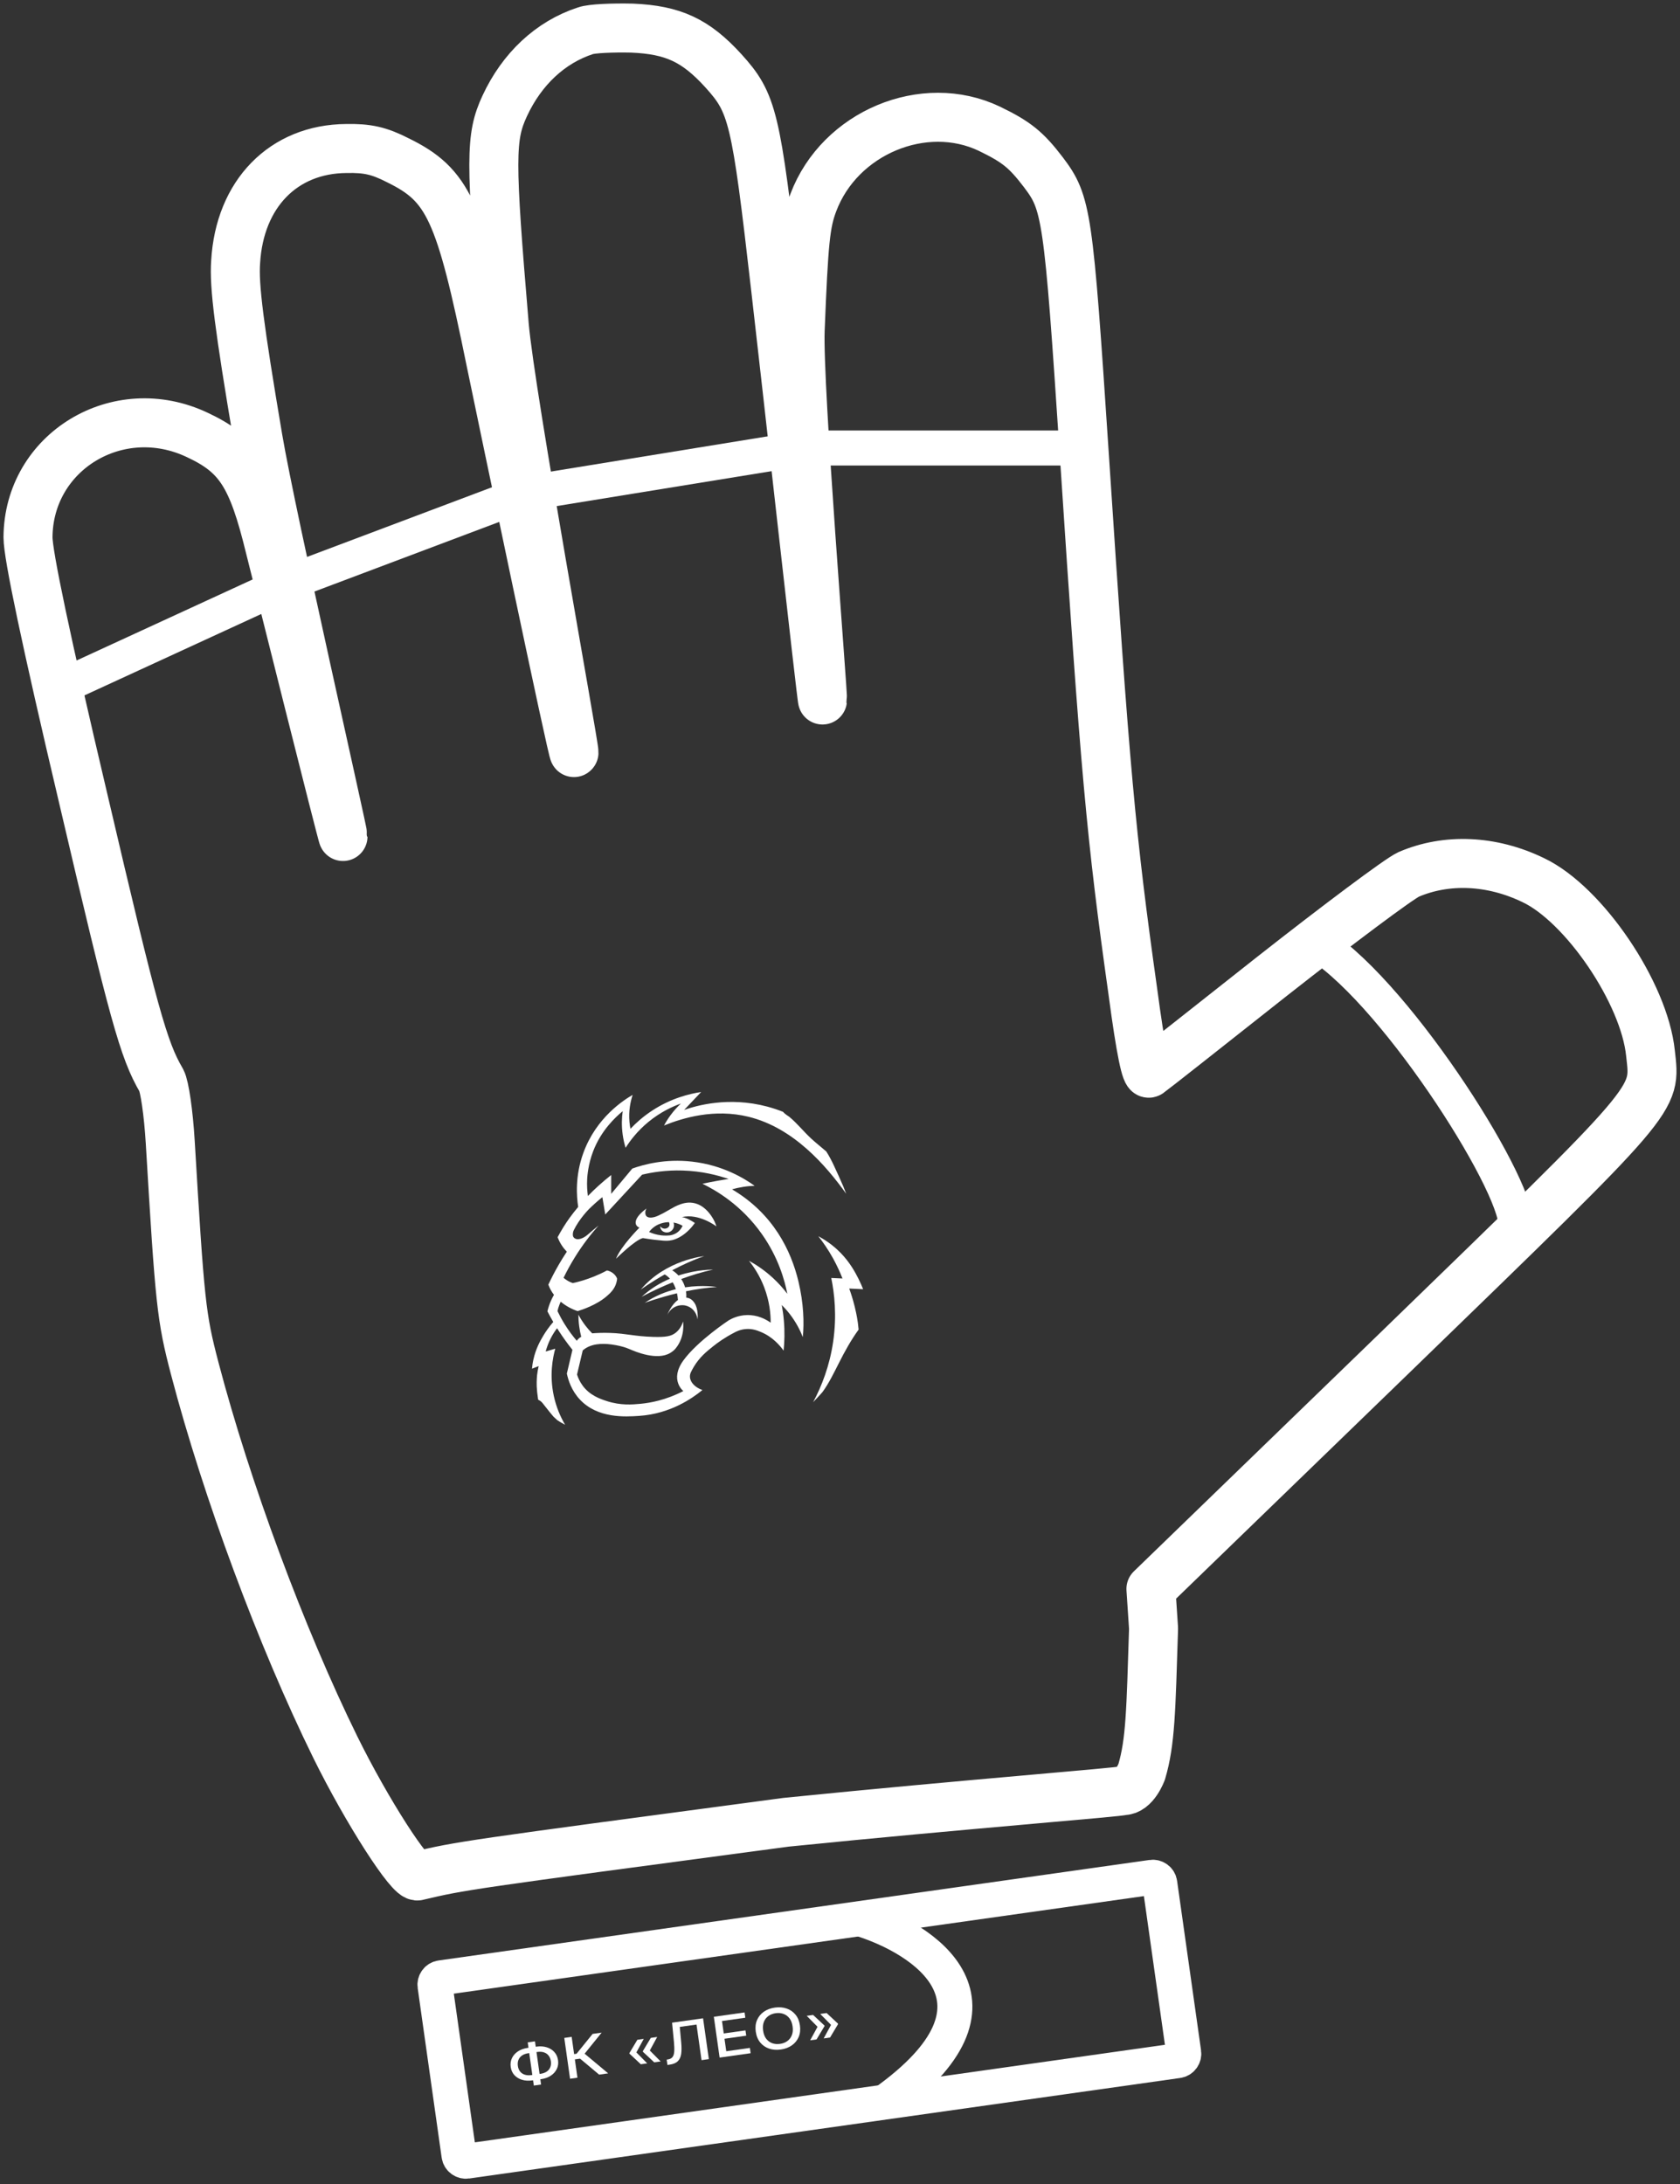
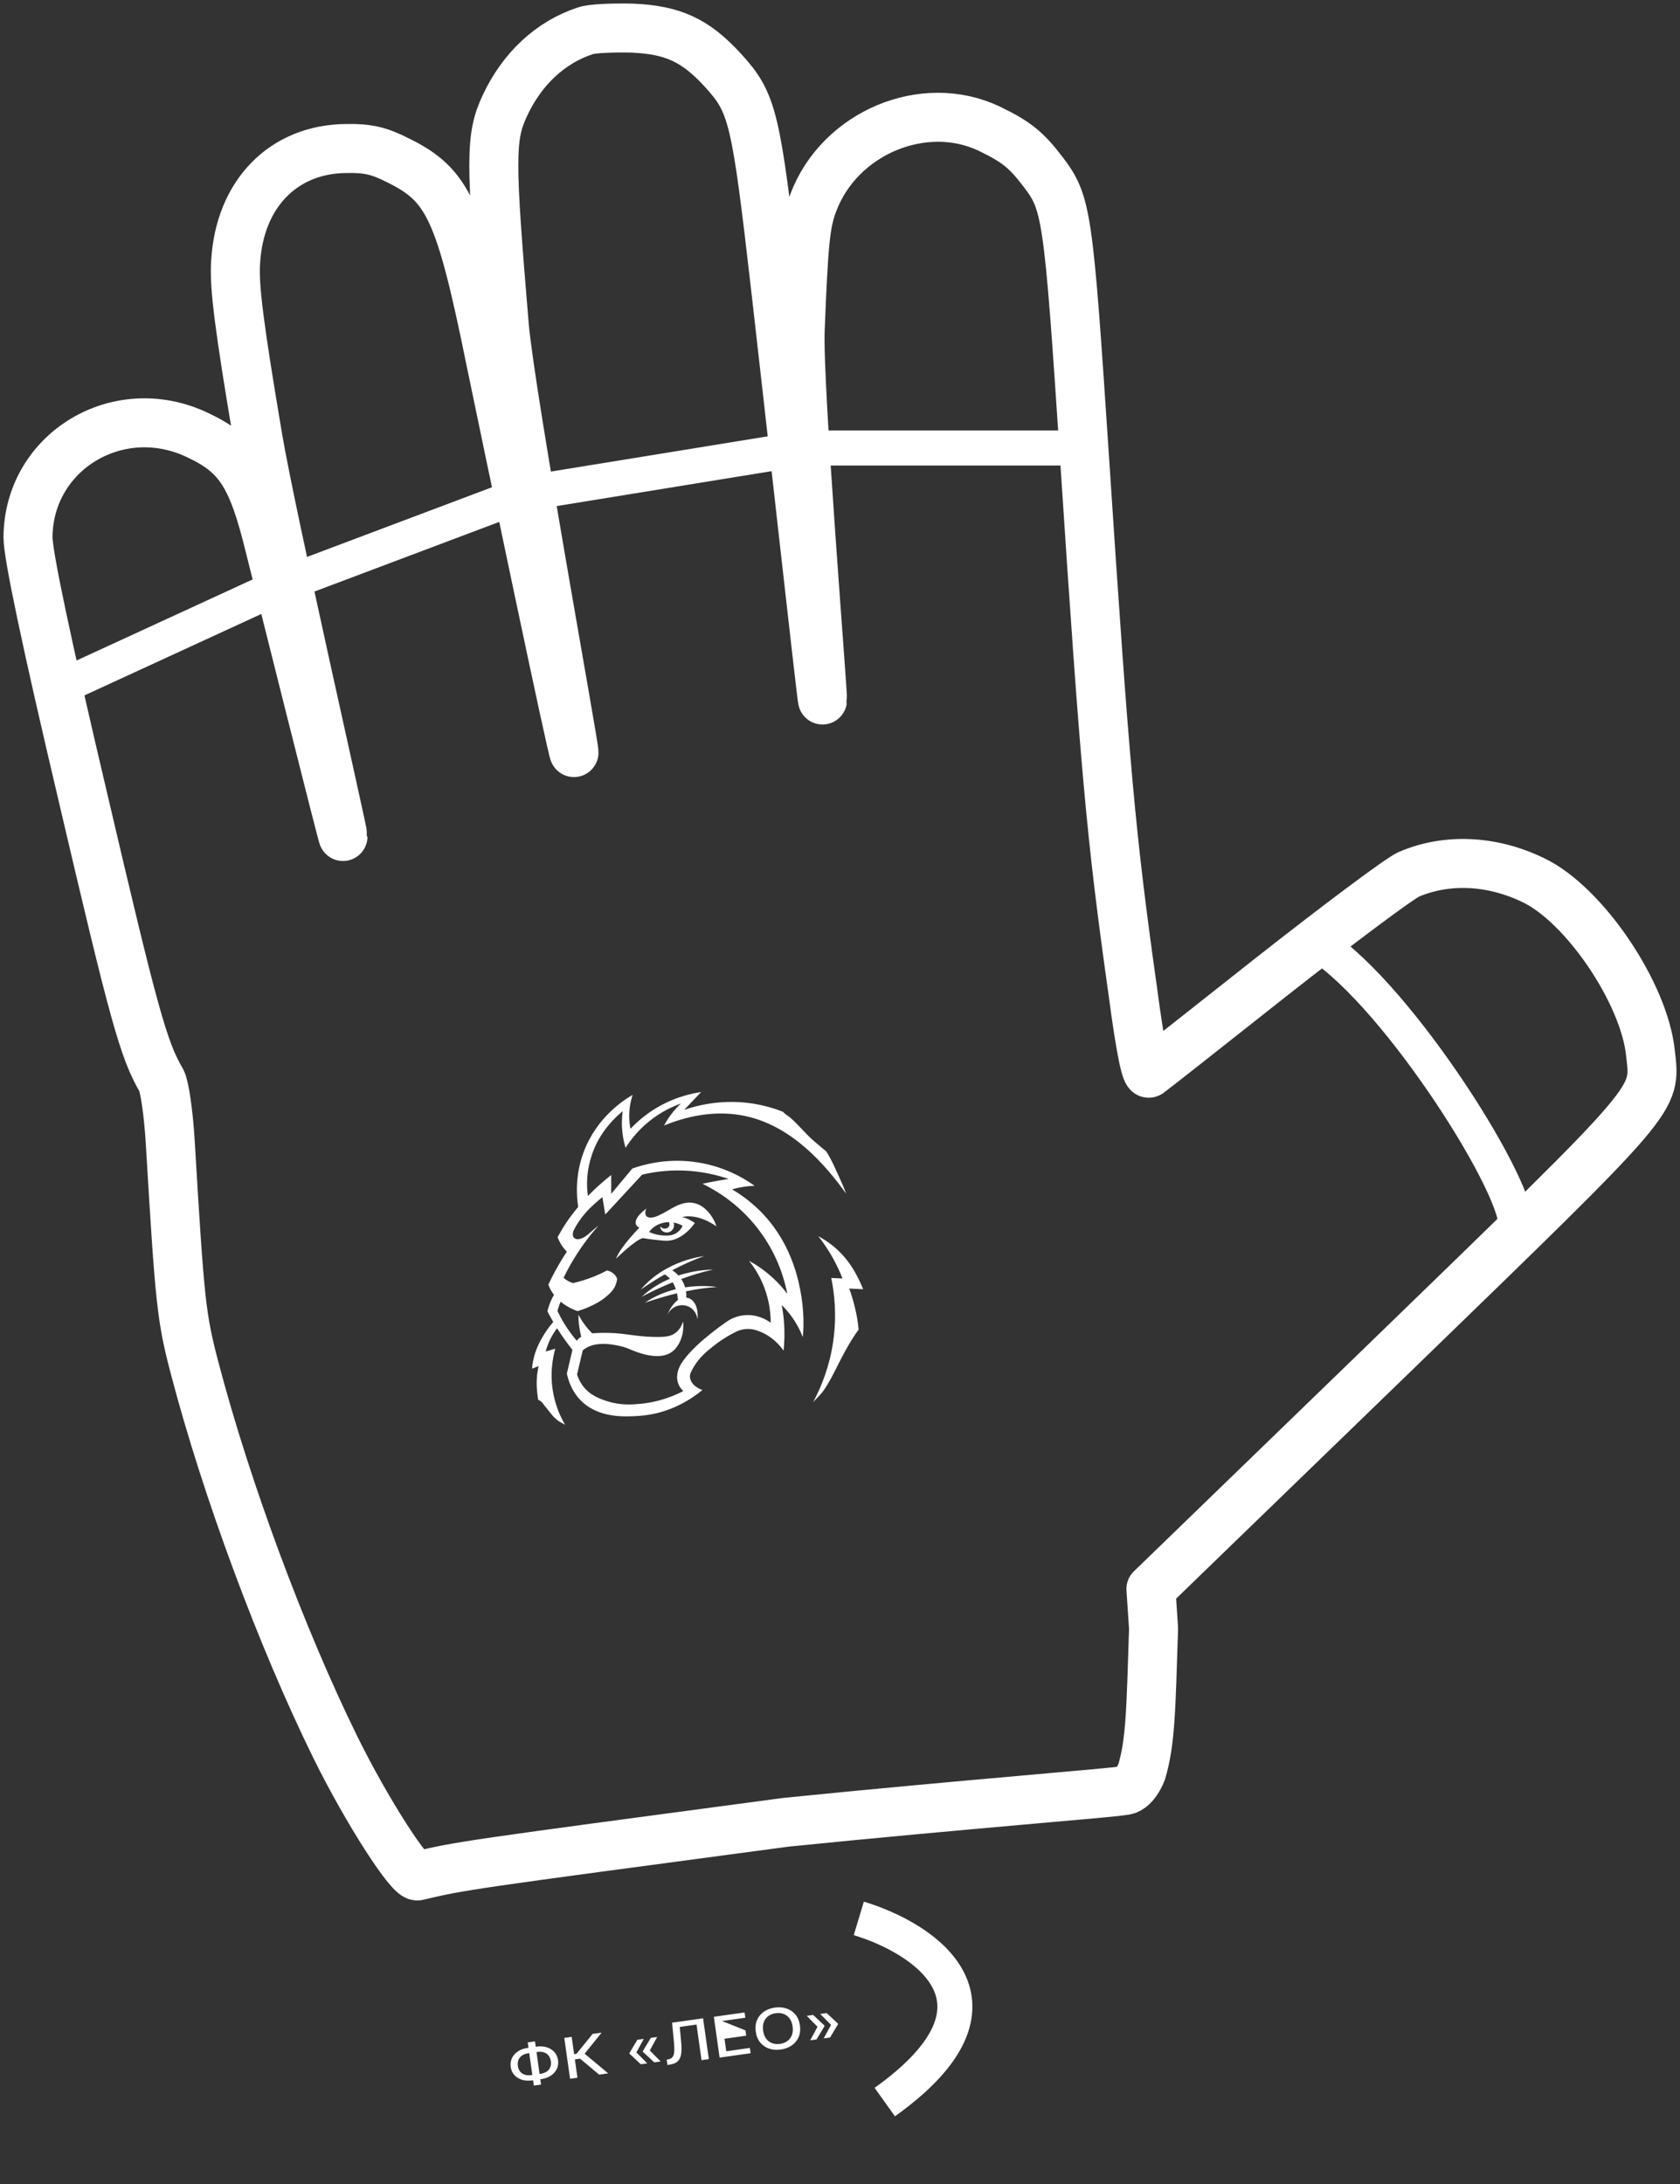
<svg xmlns="http://www.w3.org/2000/svg" width="240" height="312" viewBox="0 0 240 312" fill="none">
  <rect x="0" y="0" width="240" height="312" fill="#333333" stroke="none" />
  <path d="M120.356 182.64L118.752 182.569C119.203 184.77 119.565 187.942 119.024 191.663C118.52 195.126 117.382 198.029 116.155 200.324C116.196 200.279 116.237 200.231 116.278 200.186C116.692 199.735 117.125 199.309 117.517 198.839C118.442 197.559 119.125 196.133 119.838 194.727C120.677 193.066 121.566 191.446 122.659 189.943C122.629 189.588 122.592 189.267 122.554 188.987C122.413 187.942 122.181 187.002 122.103 186.67C121.845 185.614 121.554 184.737 121.319 184.08C121.98 184.11 122.644 184.144 123.304 184.173C123.155 183.796 122.935 183.274 122.633 182.669C122.196 181.811 121.465 180.401 120.095 178.99C119.446 178.326 118.408 177.404 116.905 176.605C117.584 177.467 118.315 178.52 119.009 179.766C119.569 180.792 120.013 181.763 120.356 182.64Z" fill="white" />
  <path d="M97.869 183.908C97.779 183.595 97.641 183.255 97.44 182.916C97.399 182.849 97.358 182.781 97.317 182.718C98.735 182.196 100.298 181.703 101.869 181.382C101.869 181.382 99.653 181.315 96.925 182.214C96.611 181.871 96.29 181.632 96.029 181.468C97.41 180.733 98.996 179.99 100.608 179.449C100.608 179.449 95.163 179.942 91.529 184.233C91.529 184.233 92.917 183.222 94.958 182.061C95.152 182.169 95.425 182.36 95.708 182.673C94.357 183.248 92.943 184.076 91.652 185.267C91.652 185.267 93.503 184.237 96.096 183.188C96.264 183.457 96.421 183.781 96.552 184.17C95.119 184.52 93.574 185.121 92.103 186.125C92.103 186.125 94.051 185.394 96.712 184.755C96.776 185.047 96.824 185.364 96.85 185.715C95.91 186.356 95.354 187.771 95.32 187.86C95.432 187.621 95.731 187.073 96.369 186.726C97.108 186.323 97.854 186.487 97.936 186.506C98.403 186.614 98.724 186.853 98.891 186.998C99.518 187.554 99.627 188.293 99.653 188.502C99.668 188.357 99.78 186.965 99.212 186.14C99.089 185.961 98.873 185.644 98.466 185.479C98.317 185.42 98.171 185.39 98.041 185.382C98.052 185.188 98.059 184.864 98 184.468C99.395 184.181 100.918 183.946 102.418 183.864C102.41 183.864 100.459 183.513 97.869 183.908Z" fill="white" />
  <path d="M91.839 176.87C93.025 177.072 93.981 177.172 94.652 177.228C95.033 177.258 95.477 177.288 96.033 177.157C96.16 177.128 96.578 177.023 97.119 176.717C98.168 176.128 98.888 175.239 99.265 174.713C99.149 174.631 98.985 174.523 98.779 174.407C98.511 174.254 98.216 174.086 97.813 173.967C97.705 173.933 97.567 173.903 97.41 173.877C99.836 173.28 102.343 175.198 102.343 175.198C102.235 174.84 102.037 174.318 101.66 173.769C101.351 173.318 100.5 172.079 98.977 171.836C98.052 171.687 97.268 172.008 96.824 172.187C96.264 172.411 95.585 172.862 94.712 173.329C94.622 173.377 94.417 173.485 94.134 173.616C93.966 173.691 93.798 173.769 93.656 173.814C93.54 173.851 92.693 174.135 92.335 173.724C92.159 173.523 92.167 173.224 92.208 172.997C92.238 172.892 92.286 172.773 92.357 172.646C92.357 172.646 92.335 172.661 92.298 172.691C92.047 172.87 91.092 173.594 90.865 174.318C90.6 175.154 91.35 175.374 91.35 175.374C91.35 175.374 88.667 178.057 88.006 179.814C88.014 179.818 90.697 177.135 91.839 176.87ZM93.566 175.191C93.704 175.098 94.41 174.639 95.447 174.594C95.484 174.594 95.522 174.594 95.555 174.594C95.578 174.635 95.697 174.855 95.611 175.105C95.499 175.422 95.152 175.497 95.093 175.508C94.805 175.564 94.499 175.43 94.302 175.172C94.316 175.318 94.376 175.68 94.671 175.892C94.69 175.907 94.734 175.933 94.794 175.963C95.305 176.217 95.928 176.012 96.182 175.497C96.32 175.221 96.32 174.911 96.216 174.646C96.832 174.751 97.287 174.982 97.511 175.113C97.429 175.303 97.227 175.706 96.787 176.038C96.358 176.363 95.928 176.448 95.723 176.478C95.38 176.516 94.954 176.531 94.473 176.478C93.731 176.396 93.133 176.18 92.727 175.993C92.891 175.773 93.163 175.463 93.566 175.191Z" fill="white" />
  <path d="M95.793 159.31C95.409 159.832 95.103 160.333 94.86 160.788C97.573 159.687 102.055 158.344 106.928 159.538C113.407 161.124 118.026 166.557 120.889 170.542C120.754 170.195 120.62 169.848 120.478 169.505C120.053 168.516 119.605 167.531 119.15 166.557C118.821 165.848 118.463 165.154 118.041 164.497C117.347 163.889 116.612 163.322 115.925 162.691C114.828 161.683 113.903 160.5 112.757 159.545C112.653 159.47 112.545 159.396 112.436 159.329C112.212 159.183 112.018 159.015 111.854 158.829C111.153 158.549 110.41 158.302 109.623 158.09C104.051 156.608 99.457 157.959 97.737 158.56C98.547 157.705 99.357 156.855 100.167 156C98.491 156.257 95.864 156.892 93.177 158.65C91.864 159.508 90.841 160.437 90.065 161.258C90.005 160.952 89.953 160.624 89.923 160.277C89.781 158.724 90.057 157.392 90.378 156.414C89.158 157.12 85.172 159.623 83.329 164.721C82.139 168.009 82.366 170.912 82.598 172.416C82.142 172.957 81.747 173.472 81.403 173.938C80.706 174.897 80.142 175.849 79.657 176.748C79.776 177.054 79.944 177.416 80.183 177.804C80.448 178.23 80.732 178.562 80.974 178.816C80.597 179.383 80.217 179.991 79.84 180.64C79.258 181.641 78.761 182.607 78.336 183.521C78.538 184.077 78.817 184.562 79.138 184.977C78.993 185.227 78.847 185.507 78.713 185.813C78.463 186.376 78.302 186.899 78.202 187.335C78.456 187.82 78.735 188.328 79.038 188.85C78.388 189.597 77.922 190.294 77.597 190.843C77.202 191.511 76.549 192.63 76.198 194.228C76.082 194.754 76.026 195.202 76 195.526C76.317 195.403 76.634 195.284 76.952 195.16C76.851 195.578 76.776 196.004 76.728 196.429C76.728 196.429 76.642 197.183 76.675 198.06C76.694 198.53 76.757 199.176 76.877 199.956C77.116 200.071 77.329 200.221 77.474 200.4C78.004 201.053 78.508 201.728 79.056 202.366C79.239 202.546 79.426 202.721 79.62 202.889C79.971 203.131 80.347 203.34 80.728 203.538C80.068 202.411 79.463 201.034 79.112 199.403C78.47 196.422 78.967 193.951 79.321 192.671C78.866 192.806 78.411 192.936 77.955 193.071C78.094 192.545 78.314 191.899 78.668 191.205C78.963 190.626 79.284 190.141 79.582 189.746C79.65 189.85 79.717 189.959 79.784 190.063C80.452 191.1 81.127 192.022 81.777 192.832C81.512 193.963 81.243 195.093 80.978 196.224C81.183 197.194 81.65 198.657 82.833 199.926C85.382 202.657 89.326 202.4 91.304 202.269C95.771 201.978 98.946 199.724 100.346 198.575C99.327 198.22 98.614 197.508 98.566 196.728C98.554 196.564 98.569 196.343 98.674 196.086C98.767 195.884 98.913 195.59 99.118 195.254C99.939 193.888 100.917 193.093 101.846 192.351C102.555 191.783 103.555 191.071 104.857 190.395C105.193 190.201 105.764 189.936 106.507 189.869C107.462 189.779 108.186 190.07 108.705 190.287C110.373 190.981 111.421 192.216 111.944 192.948C112.071 191.712 112.119 190.268 111.981 188.66C111.914 187.861 111.806 187.115 111.679 186.428C112.048 186.798 112.436 187.223 112.817 187.712C113.731 188.895 114.313 190.059 114.687 191.011C114.888 188.988 114.817 186.227 114.067 183.081C113.018 178.678 110.488 173.401 104.574 169.904C105.044 169.77 105.581 169.647 106.178 169.554C106.772 169.46 107.32 169.415 107.805 169.401C106.391 168.386 103.294 166.453 98.879 165.949C95.013 165.505 91.934 166.363 90.326 166.938C89.322 168.143 88.318 169.345 87.314 170.55V167.859C86.721 168.326 86.106 168.845 85.475 169.415C84.937 169.904 84.441 170.389 83.986 170.86C83.9 170.24 83.829 169.404 83.881 168.427C83.9 168.072 84.004 166.37 84.736 164.464C85.874 161.486 87.934 159.579 88.957 158.739C88.833 159.623 88.77 160.78 88.957 162.105C89.053 162.807 89.207 163.43 89.371 163.971C89.998 162.975 91.028 161.598 92.61 160.291C94.371 158.84 96.106 158.064 97.271 157.649C96.812 158.079 96.297 158.627 95.793 159.31ZM84.154 172.714C84.62 172.252 85.255 171.666 86.053 171.02C86.191 171.845 86.329 172.673 86.467 173.498C88.221 171.602 89.975 169.707 91.729 167.811C93.188 167.464 95.166 167.147 97.513 167.218C100.278 167.3 102.532 167.889 104.089 168.427C103.559 168.505 103.014 168.591 102.462 168.692C101.734 168.822 101.029 168.96 100.349 169.109C102.211 170.013 105.898 172.11 108.858 176.323C111.201 179.655 112.097 182.898 112.474 184.831C111.94 184.13 111.261 183.338 110.399 182.547C109.179 181.428 107.977 180.644 106.992 180.107C107.66 180.939 108.522 182.197 109.167 183.887C109.959 185.951 110.1 187.779 110.097 188.955C109.395 188.455 108.197 187.817 106.66 187.869C105.488 187.906 104.6 188.331 104.118 188.608C104.118 188.608 99.633 191.567 97.621 194.354C95.61 197.138 97.621 198.724 97.621 198.724C95.103 200.023 92.89 200.411 91.52 200.542C90.334 200.654 88.677 200.799 86.706 200.161C85.729 199.844 84.284 199.355 83.247 197.963C82.799 197.358 82.564 196.769 82.433 196.358L83.247 192.921C84.348 191.94 85.99 191.88 87.356 192.067C88.255 192.19 89.009 192.373 89.572 192.589C89.583 192.593 89.595 192.597 89.602 192.601C89.677 192.63 89.744 192.657 89.811 192.686V192.683C89.957 192.742 90.039 192.776 90.039 192.776C90.688 193.056 93.849 194.425 95.752 193.276C95.826 193.231 95.894 193.186 95.961 193.138C96.345 192.877 96.524 192.627 96.524 192.627C97.931 190.925 97.58 188.787 97.58 188.787C97.439 189.238 97.155 189.884 96.554 190.369C95.905 190.895 95.125 191.041 93.3 190.985C90.606 190.903 89.527 190.503 87.203 190.421C86.094 190.38 85.184 190.429 84.598 190.477C84.292 190.171 83.967 189.813 83.642 189.388C83.21 188.824 82.881 188.283 82.627 187.805C82.631 188.298 82.661 188.85 82.74 189.455C82.814 190.014 82.915 190.526 83.031 190.974C82.937 191.022 82.825 191.093 82.706 191.19C82.56 191.313 82.46 191.44 82.396 191.541C81.833 190.884 81.232 190.089 80.653 189.152C80.25 188.503 79.918 187.88 79.642 187.298C79.702 187.018 79.791 186.697 79.93 186.354C79.986 186.216 80.041 186.085 80.101 185.962C81.284 186.947 82.527 187.298 82.527 187.298C83.098 187.126 85.188 186.458 86.673 185.174C87.143 184.768 87.818 184.171 88.068 183.185C88.079 183.144 88.087 183.107 88.094 183.07C88.169 182.797 88.154 182.637 88.154 182.637C87.714 181.626 86.703 181.495 86.703 181.495C84.195 182.857 81.822 183.297 81.822 183.297C81.586 183.215 81.306 183.096 81.008 182.909C80.814 182.786 80.646 182.663 80.508 182.544C80.956 181.626 81.482 180.648 82.105 179.64C83.228 177.823 84.411 176.312 85.512 175.073C84.975 175.506 84.564 175.856 84.303 176.084C83.87 176.461 83.549 176.756 83.027 176.935C82.777 177.021 82.486 177.084 82.213 176.961C82.154 176.935 82.019 176.871 81.926 176.73C81.822 176.565 81.829 176.39 81.836 176.252C81.855 175.987 81.945 175.793 81.967 175.744C82.781 174.069 84.154 172.714 84.154 172.714Z" fill="white" />
-   <path d="M164.55 268.187L62.997 282.544C62.45 282.621 62.069 283.127 62.147 283.674L65.57 307.886C65.647 308.433 66.153 308.813 66.7 308.736L168.253 294.379C168.8 294.302 169.181 293.796 169.103 293.249L165.68 269.037C165.603 268.49 165.097 268.109 164.55 268.187Z" stroke="white" stroke-width="5" stroke-linejoin="round" />
  <path d="M122.686 274.058C132.162 276.916 146.17 286.166 126.396 300.297" stroke="white" stroke-width="5" stroke-linejoin="round" />
  <path d="M75.381 292.556L76.643 292.377C77.176 292.302 77.663 292.333 78.103 292.47C78.546 292.605 78.909 292.832 79.194 293.15C79.48 293.465 79.656 293.855 79.721 294.318C79.786 294.778 79.725 295.198 79.537 295.579C79.351 295.959 79.065 296.277 78.677 296.531C78.292 296.783 77.833 296.947 77.299 297.022L76.037 297.2C75.504 297.276 75.016 297.247 74.574 297.114C74.132 296.979 73.768 296.755 73.482 296.443C73.198 296.131 73.024 295.744 72.959 295.283C72.893 294.818 72.954 294.393 73.141 294.008C73.329 293.623 73.615 293.304 74 293.05C74.387 292.796 74.847 292.631 75.381 292.556ZM75.488 293.316C75.124 293.368 74.821 293.475 74.582 293.639C74.342 293.801 74.17 294.009 74.067 294.264C73.963 294.518 73.935 294.81 73.981 295.138C74.026 295.459 74.134 295.726 74.303 295.938C74.475 296.148 74.698 296.298 74.974 296.387C75.249 296.474 75.567 296.491 75.93 296.44L77.195 296.261C77.558 296.21 77.858 296.105 78.096 295.945C78.336 295.783 78.507 295.577 78.608 295.327C78.712 295.074 78.741 294.786 78.696 294.463C78.65 294.139 78.542 293.869 78.372 293.655C78.204 293.439 77.983 293.286 77.707 293.197C77.434 293.106 77.116 293.086 76.754 293.137L75.488 293.316ZM76.424 291.618L77.297 297.792L76.26 297.939L75.388 291.765L76.424 291.618Z" fill="white" />
  <path d="M85.591 296.376L82.868 294.094L82.123 294.199L82.492 296.814L81.436 296.963L80.611 291.131L81.668 290.982L82.016 293.445L82.361 293.396L84.66 290.558L85.949 290.376L83.518 293.384L86.88 296.193L85.591 296.376Z" fill="white" />
  <path d="M92.459 294.766L91.546 294.895L89.923 293.381L89.915 293.324L90.896 293.186L92.459 294.766ZM91.965 291.269L90.901 293.22L89.92 293.359L89.912 293.302L91.052 291.398L91.965 291.269ZM94.378 294.494L93.465 294.623L91.841 293.11L91.833 293.053L92.815 292.914L94.378 294.494ZM93.883 290.997L92.82 292.949L91.838 293.087L91.83 293.03L92.97 291.126L93.883 290.997Z" fill="white" />
  <path d="M95.35 294.996L95.242 294.233L95.447 294.198C95.724 294.153 95.932 294.043 96.07 293.869C96.21 293.694 96.293 293.433 96.318 293.084C96.346 292.736 96.332 292.278 96.277 291.71L96.01 288.954L100.438 288.328L101.263 294.16L100.22 294.307L99.501 289.221L97.11 289.559L97.316 291.802C97.374 292.431 97.373 292.966 97.313 293.408C97.252 293.849 97.092 294.198 96.833 294.455C96.576 294.712 96.182 294.878 95.651 294.953L95.35 294.996Z" fill="white" />
-   <path d="M102.802 293.942L101.977 288.11L106.368 287.49L106.475 288.247L103.141 288.718L103.392 290.495L106.497 290.056L106.604 290.811L103.499 291.25L103.751 293.036L107.126 292.558L107.233 293.316L102.802 293.942Z" fill="white" />
+   <path d="M102.802 293.942L101.977 288.11L106.368 287.49L106.475 288.247L103.141 288.718L106.497 290.056L106.604 290.811L103.499 291.25L103.751 293.036L107.126 292.558L107.233 293.316L102.802 293.942Z" fill="white" />
  <path d="M114.275 289.346C114.363 289.969 114.302 290.523 114.092 291.01C113.881 291.495 113.555 291.892 113.113 292.2C112.672 292.506 112.15 292.702 111.546 292.788C110.939 292.873 110.381 292.83 109.871 292.658C109.362 292.484 108.94 292.193 108.603 291.783C108.266 291.374 108.054 290.859 107.966 290.238C107.878 289.615 107.939 289.061 108.15 288.577C108.36 288.09 108.685 287.693 109.125 287.387C109.568 287.079 110.092 286.882 110.699 286.796C111.303 286.711 111.859 286.755 112.367 286.929C112.878 287.101 113.301 287.391 113.638 287.801C113.975 288.208 114.187 288.723 114.275 289.346ZM113.229 289.494C113.162 289.019 113.013 288.633 112.782 288.334C112.554 288.033 112.268 287.822 111.925 287.7C111.584 287.576 111.213 287.542 110.812 287.599C110.409 287.656 110.06 287.791 109.767 288.005C109.474 288.217 109.258 288.499 109.12 288.852C108.983 289.202 108.949 289.615 109.016 290.09C109.083 290.564 109.231 290.952 109.459 291.253C109.69 291.551 109.975 291.763 110.316 291.887C110.657 292.009 111.029 292.042 111.432 291.984C111.833 291.928 112.181 291.793 112.474 291.582C112.769 291.368 112.985 291.085 113.122 290.735C113.26 290.382 113.296 289.969 113.229 289.494Z" fill="white" />
  <path d="M115.738 291.474L116.802 289.523L117.783 289.384L117.791 289.441L116.651 291.345L115.738 291.474ZM115.244 287.977L116.157 287.848L117.78 289.362L117.788 289.419L116.807 289.557L115.244 287.977ZM117.667 291.202L118.731 289.251L119.712 289.112L119.72 289.169L118.58 291.073L117.667 291.202ZM117.173 287.705L118.086 287.576L119.709 289.089L119.717 289.146L118.735 289.285L117.173 287.705Z" fill="white" />
  <path d="M83.644 4.392C78.628 6.024 74.551 9.854 72.106 15.127C70.036 19.584 70.036 22.66 72.043 46.514C72.921 56.683 82.063 106.621 82 107.5C81.937 108.379 71.98 60.701 70.099 51.599C65.709 30.004 64.016 26.426 56.866 22.911C54.17 21.53 52.477 21.153 49.466 21.216C40.498 21.279 34.227 27.682 33.663 37.412C33.412 40.801 34.165 46.702 36.861 62.647C38.805 74.135 49.063 119.061 49 119.5C49 119.939 39.495 81.981 38.554 78.215C36.046 67.92 34.102 64.907 28.207 62.145C16.856 56.746 4.063 64.53 4 76.771C4 79.219 6.508 91.272 11.902 114.122C19.114 144.944 20.493 149.966 23.064 154.36C23.503 155.176 24.068 158.943 24.319 163.148C25.698 186.187 25.887 188.133 27.831 195.54C32.346 212.74 40.185 233.895 47.899 249.589C52.414 258.754 58.685 268.484 59.688 267.981C66 266.5 66 266.5 112.304 260.323C137.765 257.749 160.5 256 160.404 255.803C162.098 255.866 163.101 253.104 163.101 253.104C164.355 248.835 164.418 244.5 164.794 232.639L164.418 226.99L199.098 193.406C237.415 156.243 236.537 157.31 235.784 150.468C234.906 141.868 226.315 129.188 219.04 125.735C213.083 122.847 206.623 122.596 201.23 124.919C199.85 125.547 191.133 132.075 181.789 139.42C172.508 146.764 164.543 153.042 164.167 153.293C163.728 153.669 162.976 150.217 161.847 141.742C158.711 119.458 157.896 110.544 154.886 64.718C152.628 30.506 152.377 29 149.053 24.606C146.608 21.404 145.228 20.274 141.34 18.391C131.996 13.934 119.955 18.956 116.192 28.937C115.063 31.887 114.813 34.587 114.311 47.142C113.997 55.239 117.625 99.498 117.5 100C117.437 100.502 112.241 53.607 110.799 41.178C107.977 16.57 107.538 14.75 103.336 10.105C99.385 5.773 96.187 4.267 90.292 4.016C87.47 3.953 84.522 4.078 83.644 4.392Z" stroke="white" stroke-width="7" stroke-linejoin="round" />
  <path d="M9 98L40.5 83.5L75 70.5L115 64H155" stroke="white" stroke-width="5" />
  <path d="M188.5 135C200 142.5 217.7 170.7 216.5 175.5" stroke="white" stroke-width="5" />
</svg>